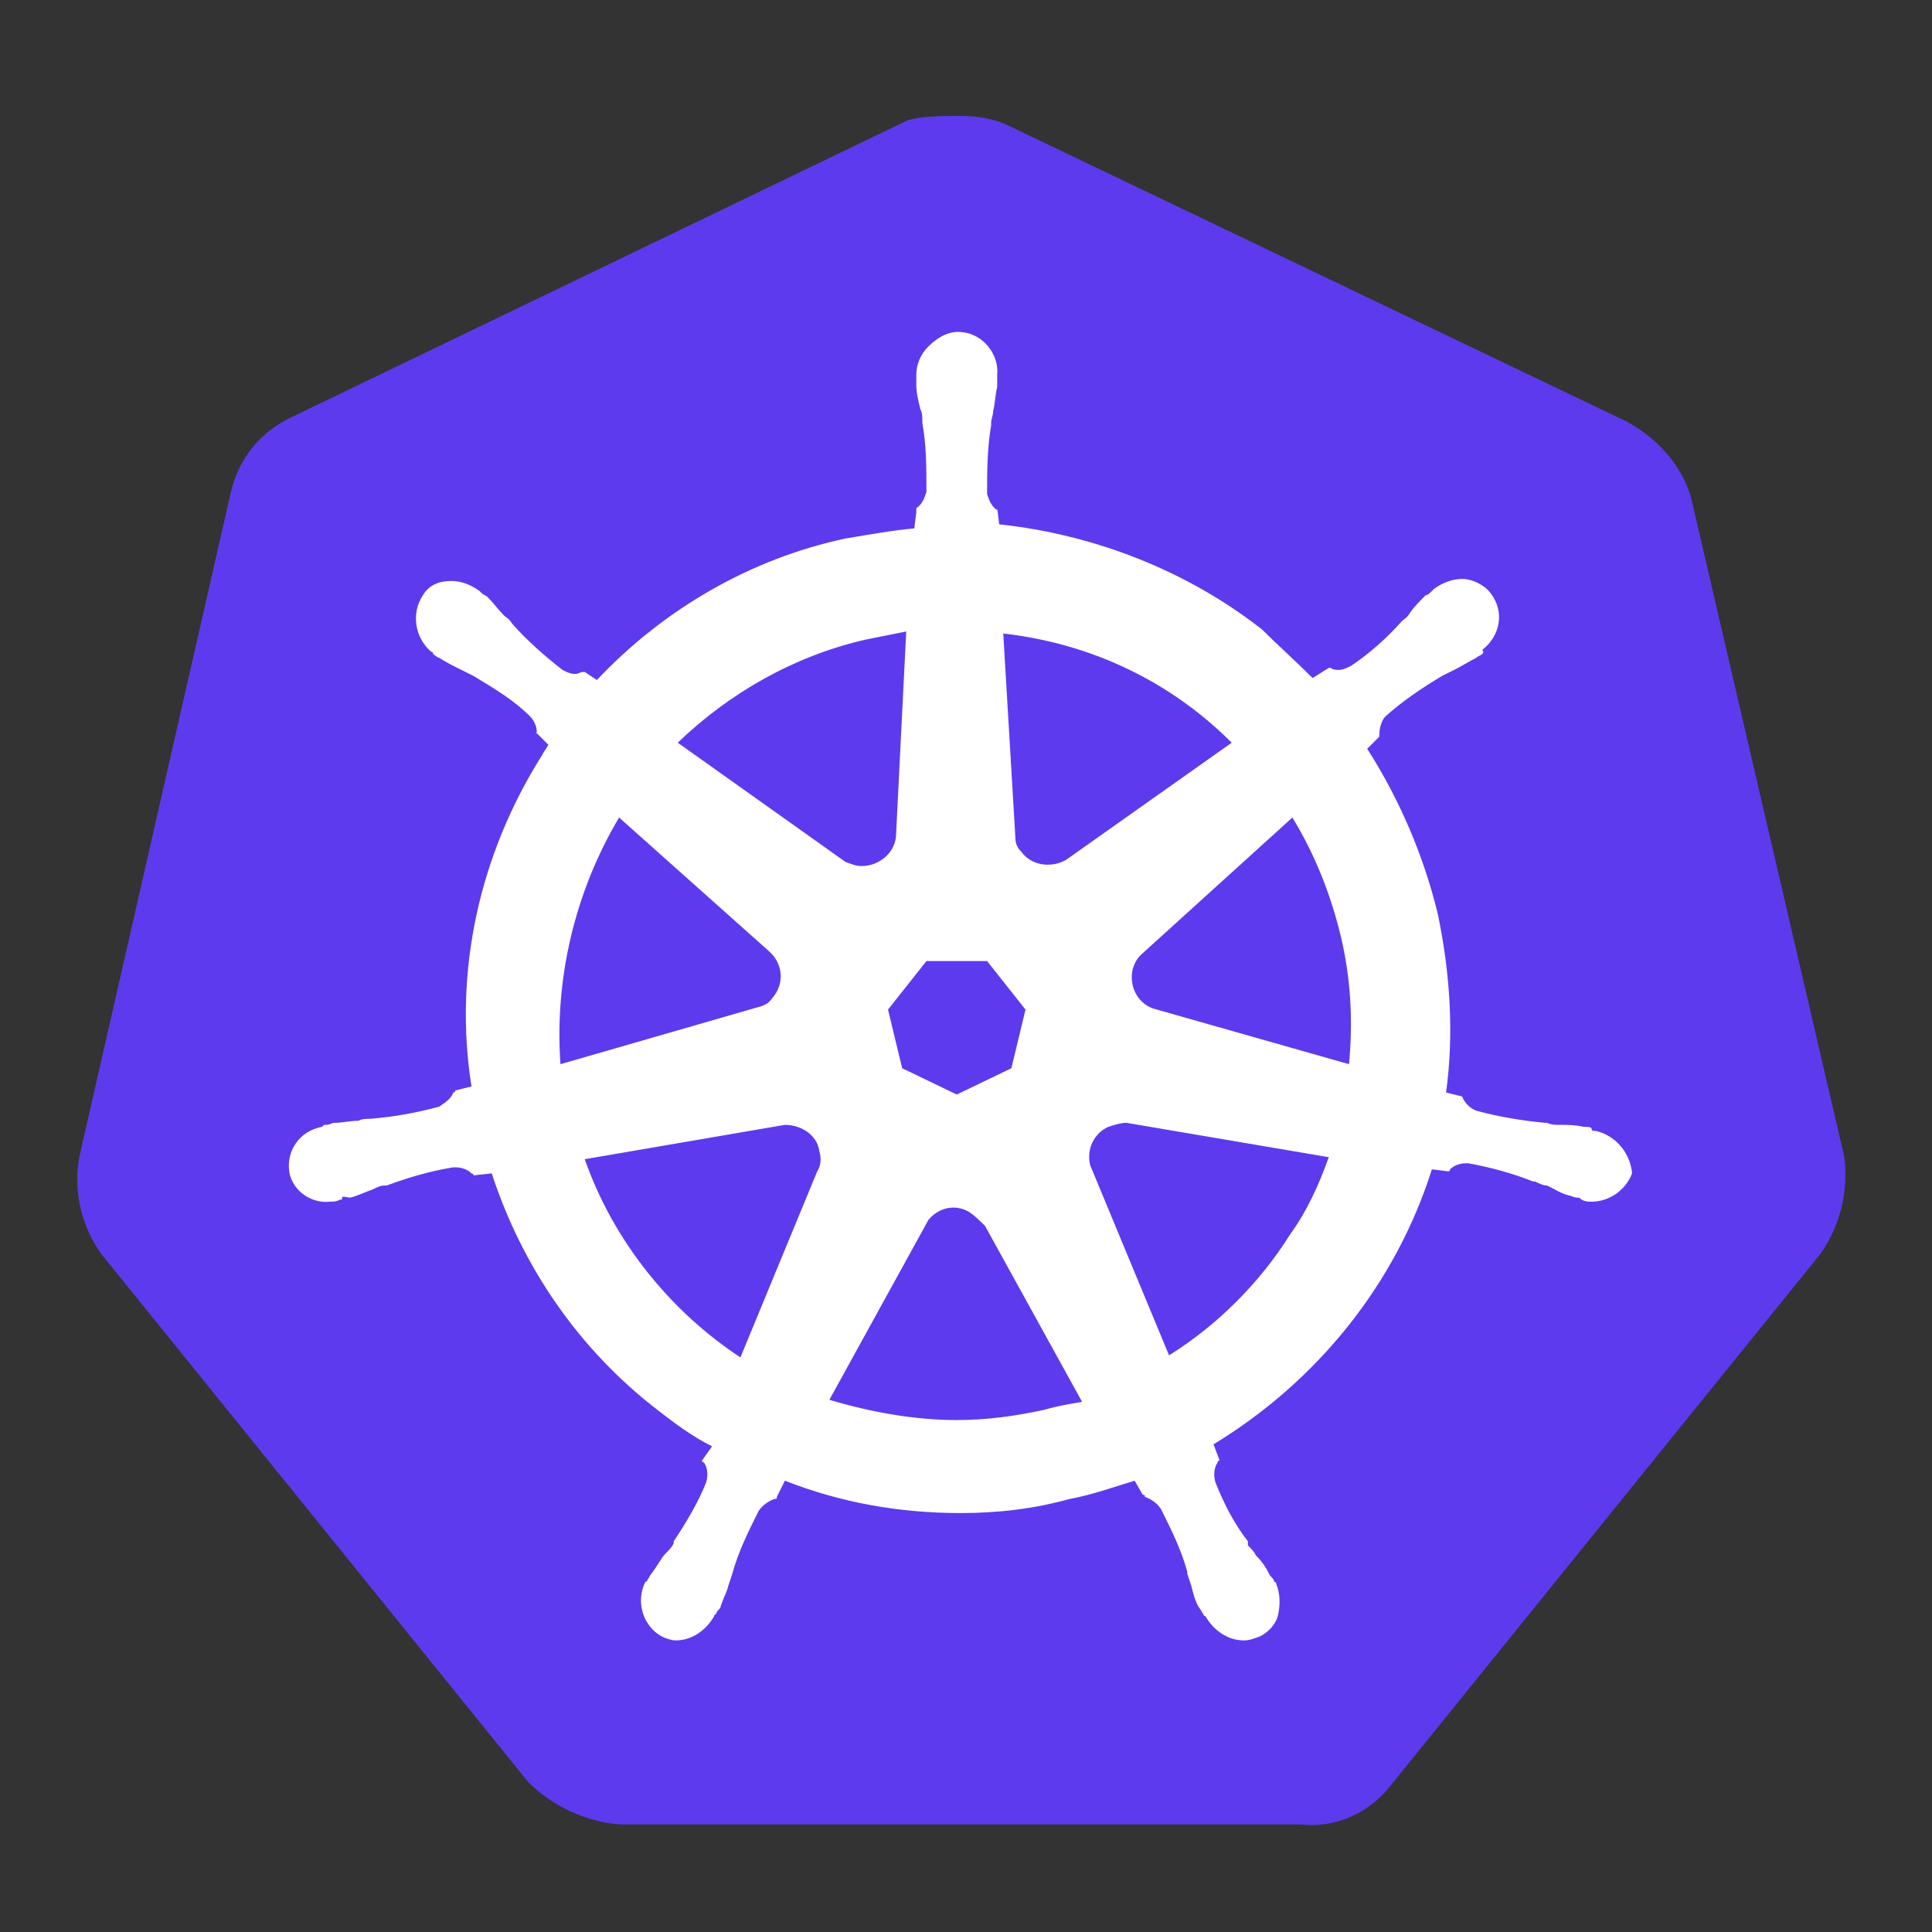
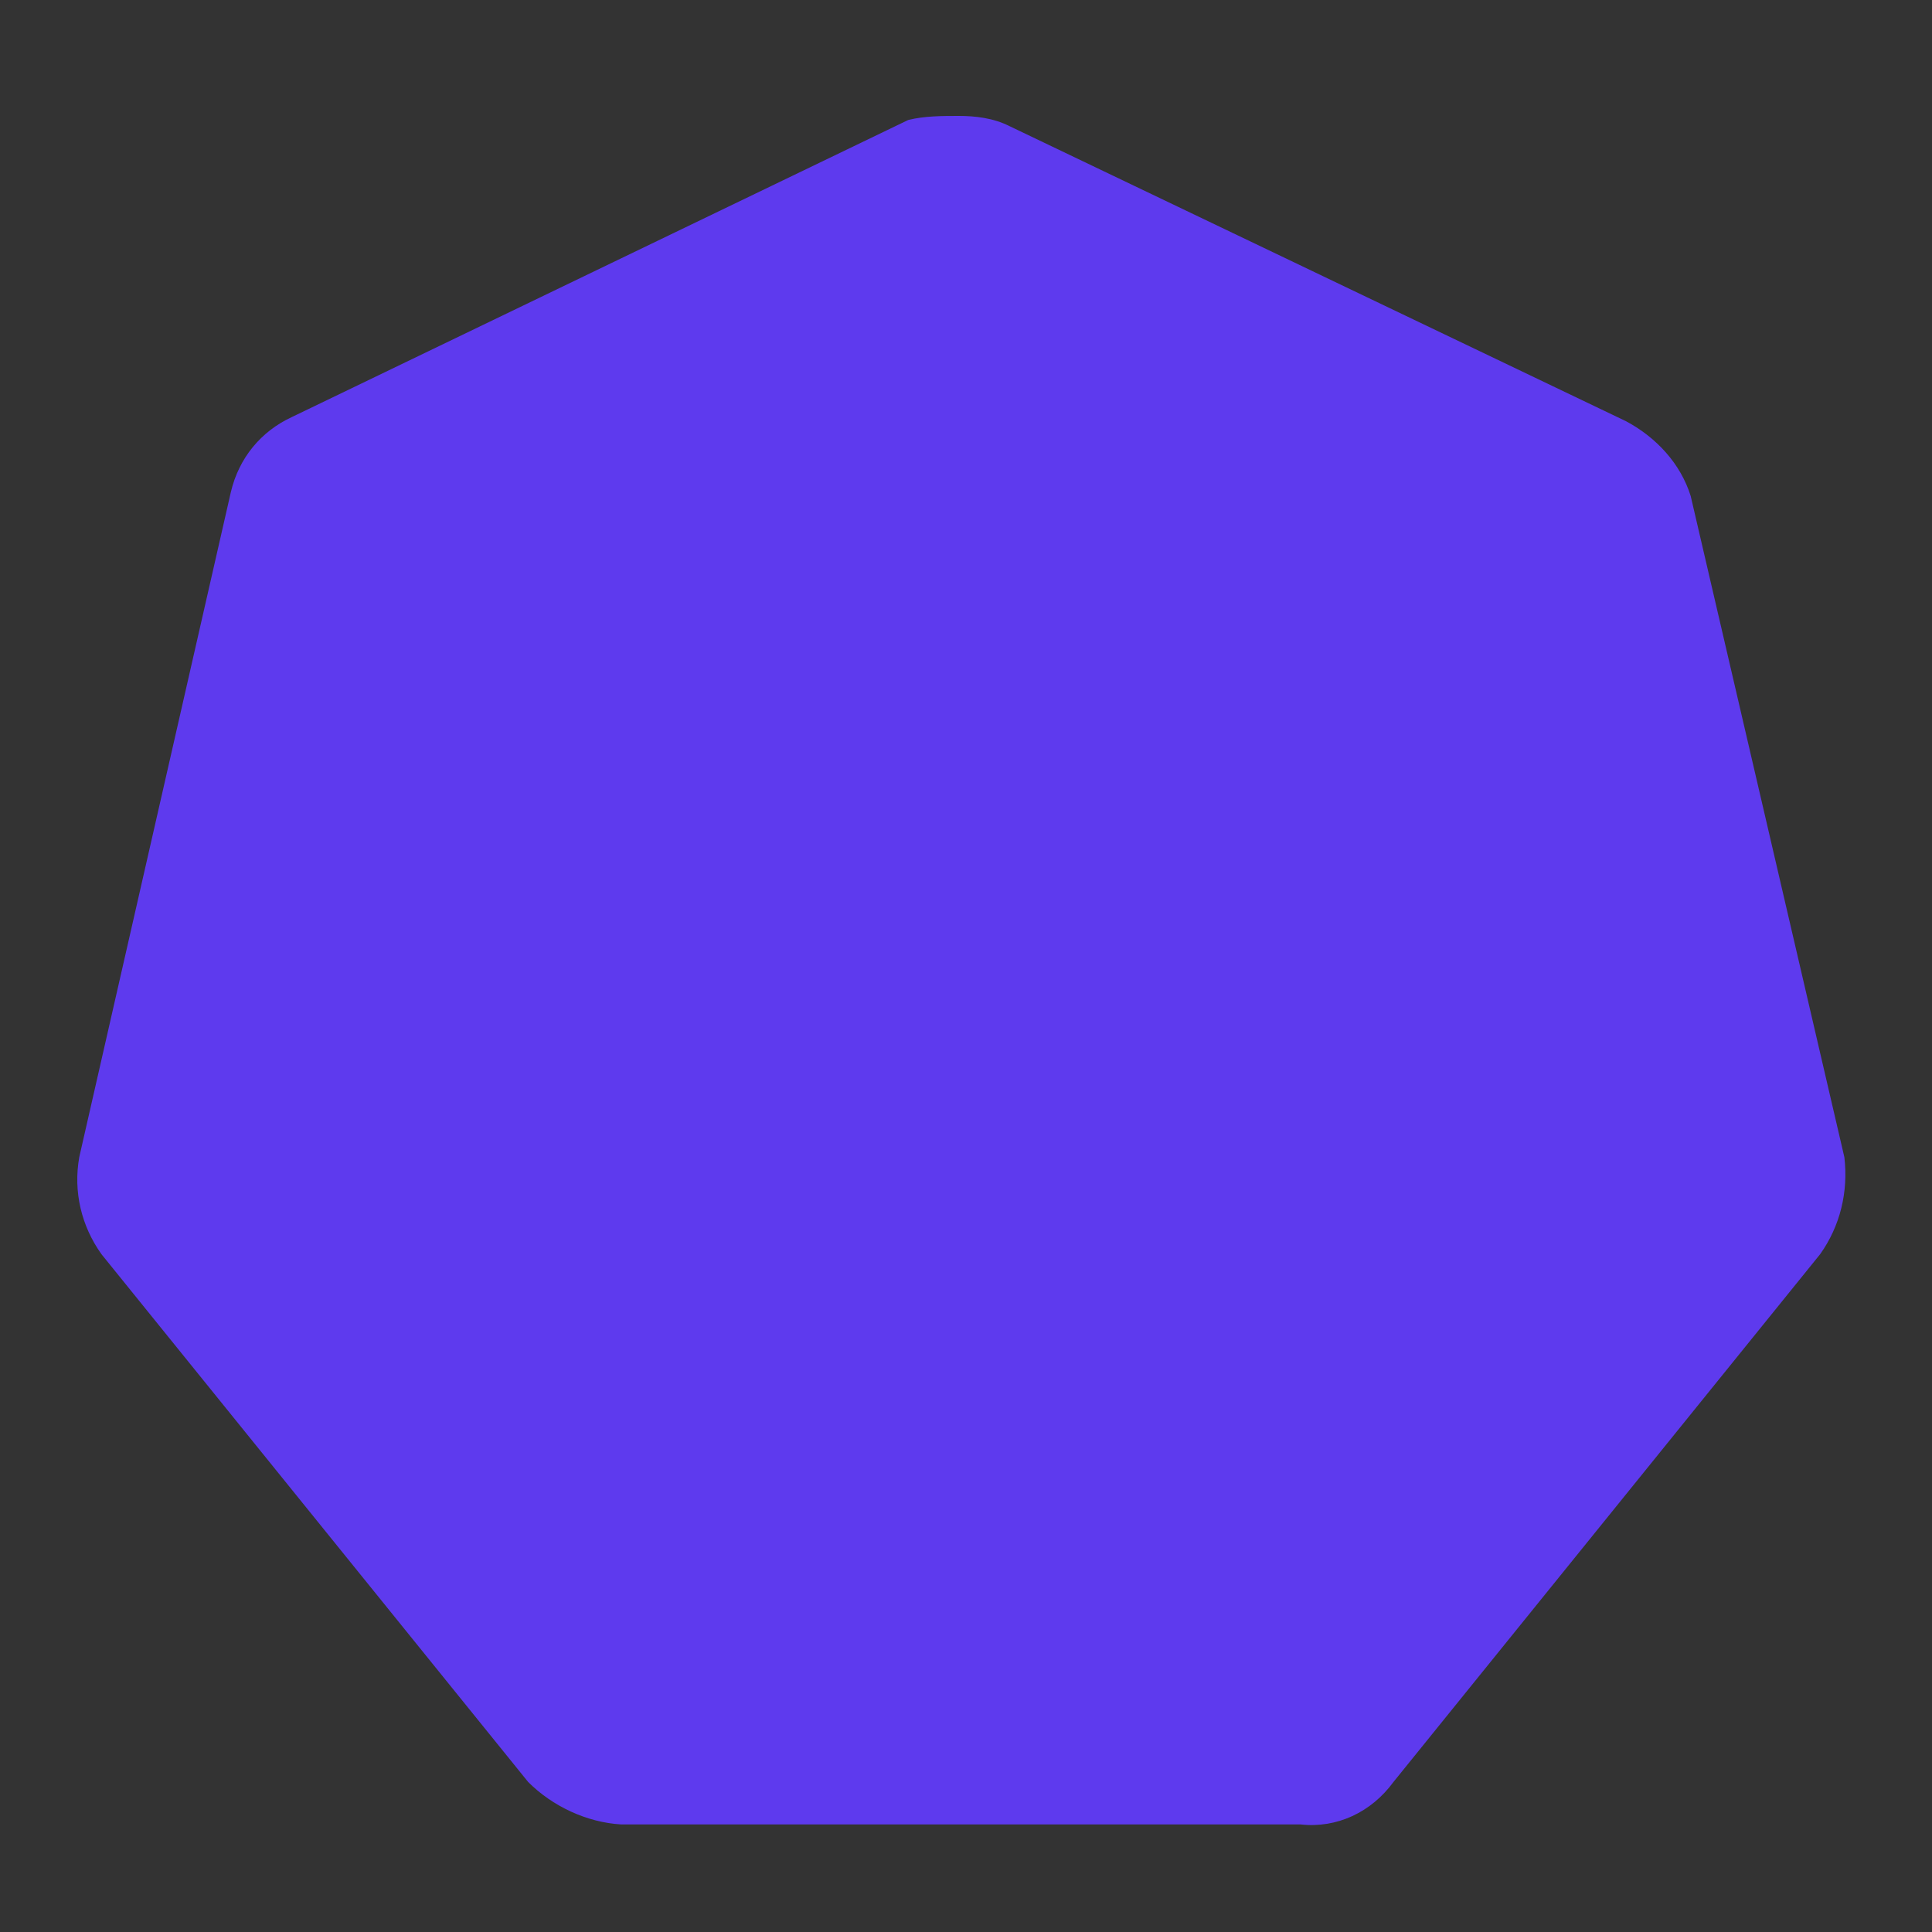
<svg xmlns="http://www.w3.org/2000/svg" width="50" height="50" viewBox="0 0 50 50" fill="none">
  <rect x="0" y="0" width="50" height="50" fill="#333333" stroke="none" />
  <path d="M43.755 12.837C43.494 12 42.866 11.32 42.081 10.901L26.121 3.262C25.703 3.052 25.232 3 24.813 3C24.394 3 23.924 3 23.505 3.105L7.545 10.797C6.76 11.163 6.185 11.843 5.975 12.733L2.051 29.948C1.894 30.838 2.103 31.727 2.627 32.46L13.668 46.117C14.295 46.745 15.185 47.164 16.075 47.216H33.656C34.598 47.321 35.488 46.902 36.063 46.117L47.104 32.46C47.627 31.727 47.837 30.838 47.732 29.948L43.755 12.837Z" fill="#5E3AEE" />
-   <path d="M41.296 29.268C41.243 29.268 41.191 29.268 41.191 29.215C41.191 29.163 41.087 29.163 40.982 29.163C40.773 29.111 40.563 29.111 40.354 29.111C40.249 29.111 40.145 29.111 40.04 29.059H39.988C39.412 29.006 38.784 28.902 38.209 28.745C38.052 28.692 37.895 28.535 37.842 28.378L37.424 28.274C37.633 26.756 37.528 25.186 37.214 23.669C36.848 22.151 36.22 20.686 35.383 19.378L35.697 19.064V19.012C35.697 18.855 35.749 18.646 35.854 18.541C36.325 18.122 36.796 17.808 37.319 17.494C37.424 17.442 37.528 17.39 37.633 17.337C37.842 17.233 37.999 17.128 38.209 17.023C38.261 16.971 38.313 16.971 38.366 16.919C38.418 16.866 38.366 16.866 38.366 16.814C38.837 16.448 38.941 15.82 38.575 15.349C38.418 15.14 38.104 14.983 37.842 14.983C37.581 14.983 37.319 15.087 37.11 15.244L37.057 15.297C37.005 15.349 36.953 15.401 36.9 15.401C36.743 15.558 36.587 15.715 36.482 15.872C36.429 15.977 36.325 16.029 36.273 16.082C35.906 16.5 35.435 16.919 34.964 17.233C34.86 17.285 34.755 17.337 34.65 17.337C34.598 17.337 34.493 17.337 34.441 17.285H34.389L33.97 17.547C33.551 17.128 33.081 16.709 32.662 16.291C30.726 14.773 28.319 13.832 25.86 13.57L25.807 13.151V13.204C25.65 13.099 25.598 12.942 25.546 12.785C25.546 12.209 25.546 11.634 25.65 11.006V10.954C25.65 10.849 25.703 10.744 25.703 10.64C25.755 10.43 25.755 10.221 25.807 10.012V9.698C25.86 9.174 25.441 8.651 24.918 8.599C24.604 8.547 24.29 8.704 24.028 8.965C23.819 9.174 23.714 9.436 23.714 9.698V9.959C23.714 10.169 23.767 10.378 23.819 10.587C23.871 10.692 23.871 10.797 23.871 10.901V10.954C23.976 11.529 23.976 12.105 23.976 12.733C23.924 12.89 23.871 13.047 23.714 13.151V13.256L23.662 13.675C23.086 13.727 22.511 13.832 21.883 13.936C19.423 14.46 17.173 15.768 15.447 17.599L15.133 17.39H15.08C15.028 17.39 14.976 17.442 14.871 17.442C14.766 17.442 14.662 17.39 14.557 17.337C14.086 16.971 13.615 16.552 13.249 16.134C13.197 16.029 13.092 15.977 13.04 15.925C12.883 15.768 12.778 15.611 12.621 15.454C12.569 15.401 12.516 15.401 12.464 15.349C12.412 15.297 12.412 15.297 12.412 15.297C12.202 15.14 11.941 15.035 11.679 15.035C11.365 15.035 11.103 15.14 10.947 15.401C10.633 15.872 10.737 16.5 11.156 16.866C11.208 16.866 11.208 16.919 11.208 16.919C11.208 16.919 11.313 17.023 11.365 17.023C11.522 17.128 11.731 17.233 11.941 17.337C12.045 17.39 12.15 17.442 12.255 17.494C12.778 17.808 13.301 18.122 13.72 18.541C13.824 18.646 13.929 18.855 13.877 19.012V18.959L14.191 19.273C14.138 19.378 14.086 19.43 14.034 19.535C12.412 22.099 11.731 25.134 12.202 28.117L11.784 28.221C11.784 28.274 11.731 28.274 11.731 28.274C11.679 28.431 11.522 28.535 11.365 28.64C10.79 28.797 10.214 28.902 9.586 28.954C9.481 28.954 9.377 28.954 9.272 29.006C9.063 29.006 8.853 29.059 8.644 29.059C8.592 29.059 8.539 29.111 8.435 29.111C8.382 29.111 8.382 29.111 8.33 29.163C7.755 29.268 7.388 29.791 7.493 30.367C7.598 30.838 8.069 31.152 8.539 31.099C8.644 31.099 8.696 31.099 8.801 31.047C8.853 31.047 8.853 31.047 8.853 30.995C8.853 30.942 9.01 30.995 9.063 30.995C9.272 30.942 9.481 30.838 9.638 30.785C9.743 30.733 9.848 30.681 9.952 30.681H10.005C10.58 30.471 11.103 30.314 11.731 30.21H11.784C11.941 30.21 12.098 30.262 12.202 30.367C12.255 30.367 12.255 30.419 12.255 30.419L12.726 30.367C13.511 32.774 14.976 34.919 17.016 36.489C17.487 36.855 17.906 37.169 18.429 37.431L18.168 37.797C18.168 37.849 18.22 37.849 18.22 37.849C18.325 38.006 18.325 38.216 18.272 38.373C18.063 38.896 17.749 39.419 17.435 39.89V39.943C17.383 40.047 17.33 40.099 17.226 40.204C17.121 40.309 17.016 40.518 16.859 40.727C16.807 40.78 16.807 40.832 16.755 40.884C16.755 40.884 16.755 40.937 16.702 40.937C16.441 41.46 16.65 42.088 17.121 42.349C17.226 42.402 17.383 42.454 17.487 42.454C17.906 42.454 18.272 42.193 18.482 41.826C18.482 41.826 18.482 41.774 18.534 41.774C18.534 41.722 18.586 41.669 18.639 41.617C18.691 41.408 18.796 41.251 18.848 41.041L18.952 40.727C19.109 40.152 19.371 39.629 19.633 39.105C19.737 38.948 19.894 38.844 20.051 38.791C20.104 38.791 20.104 38.791 20.104 38.739L20.313 38.32C21.778 38.896 23.296 39.158 24.865 39.158C25.807 39.158 26.749 39.053 27.691 38.791C28.267 38.687 28.842 38.477 29.365 38.32L29.575 38.687C29.627 38.687 29.627 38.687 29.627 38.739C29.784 38.791 29.941 38.896 30.046 39.053C30.307 39.576 30.569 40.099 30.726 40.675V40.727L30.831 41.041C30.883 41.251 30.935 41.46 31.04 41.617C31.092 41.669 31.092 41.722 31.145 41.774C31.145 41.774 31.145 41.826 31.197 41.826C31.406 42.193 31.772 42.454 32.191 42.454C32.348 42.454 32.453 42.402 32.61 42.349C32.819 42.245 33.028 42.036 33.081 41.774C33.133 41.512 33.133 41.251 33.028 40.989C33.028 40.937 32.976 40.937 32.976 40.937C32.976 40.884 32.924 40.832 32.871 40.78C32.767 40.57 32.662 40.413 32.505 40.256C32.453 40.152 32.4 40.099 32.296 39.995V39.89C31.929 39.419 31.668 38.896 31.459 38.373C31.406 38.216 31.406 38.006 31.511 37.849C31.511 37.797 31.563 37.797 31.563 37.797L31.406 37.379C34.075 35.756 36.115 33.245 37.057 30.262L37.476 30.314C37.528 30.314 37.528 30.262 37.528 30.262C37.633 30.157 37.79 30.105 37.947 30.105H37.999C38.575 30.21 39.151 30.367 39.674 30.576H39.726C39.831 30.628 39.935 30.681 40.04 30.681C40.249 30.785 40.406 30.89 40.616 30.942C40.668 30.942 40.72 30.995 40.825 30.995C40.877 30.995 40.877 30.995 40.93 31.047C41.034 31.099 41.087 31.099 41.191 31.099C41.662 31.099 42.081 30.785 42.238 30.367C42.185 29.791 41.767 29.372 41.296 29.268ZM26.174 27.646L24.761 28.326L23.348 27.646L22.982 26.128L23.976 24.872H25.546L26.54 26.128L26.174 27.646ZM34.703 24.244C34.964 25.343 35.017 26.442 34.912 27.541L29.941 26.128C29.47 26.024 29.208 25.553 29.313 25.082C29.365 24.925 29.418 24.82 29.522 24.715L33.447 21.157C34.023 22.099 34.441 23.146 34.703 24.244ZM31.877 19.221L27.586 22.256C27.22 22.465 26.697 22.413 26.435 22.047C26.331 21.942 26.278 21.837 26.278 21.68L25.964 16.395C28.267 16.657 30.307 17.651 31.877 19.221ZM22.406 16.552L23.453 16.343L23.191 21.576C23.191 22.047 22.772 22.413 22.301 22.413C22.144 22.413 22.04 22.361 21.883 22.308L17.54 19.221C18.9 17.913 20.575 16.971 22.406 16.552ZM16.022 21.157L19.894 24.611C20.261 24.925 20.313 25.448 19.999 25.814C19.894 25.971 19.79 26.024 19.58 26.076L14.505 27.541C14.348 25.343 14.871 23.093 16.022 21.157ZM15.133 30L20.313 29.111C20.732 29.111 21.15 29.372 21.203 29.791C21.255 29.948 21.255 30.157 21.15 30.314L19.162 35.129C17.33 33.925 15.865 32.093 15.133 30ZM27.011 36.489C26.278 36.646 25.546 36.751 24.761 36.751C23.662 36.751 22.511 36.541 21.464 36.227L24.028 31.57C24.29 31.256 24.708 31.152 25.075 31.361C25.232 31.466 25.336 31.57 25.493 31.727L28.005 36.28C27.691 36.332 27.377 36.384 27.011 36.489ZM33.395 31.936C32.61 33.192 31.511 34.291 30.255 35.076L28.214 30.157C28.11 29.739 28.319 29.32 28.685 29.163C28.842 29.111 28.999 29.059 29.156 29.059L34.389 29.948C34.127 30.681 33.813 31.361 33.395 31.936Z" fill="white" />
</svg>